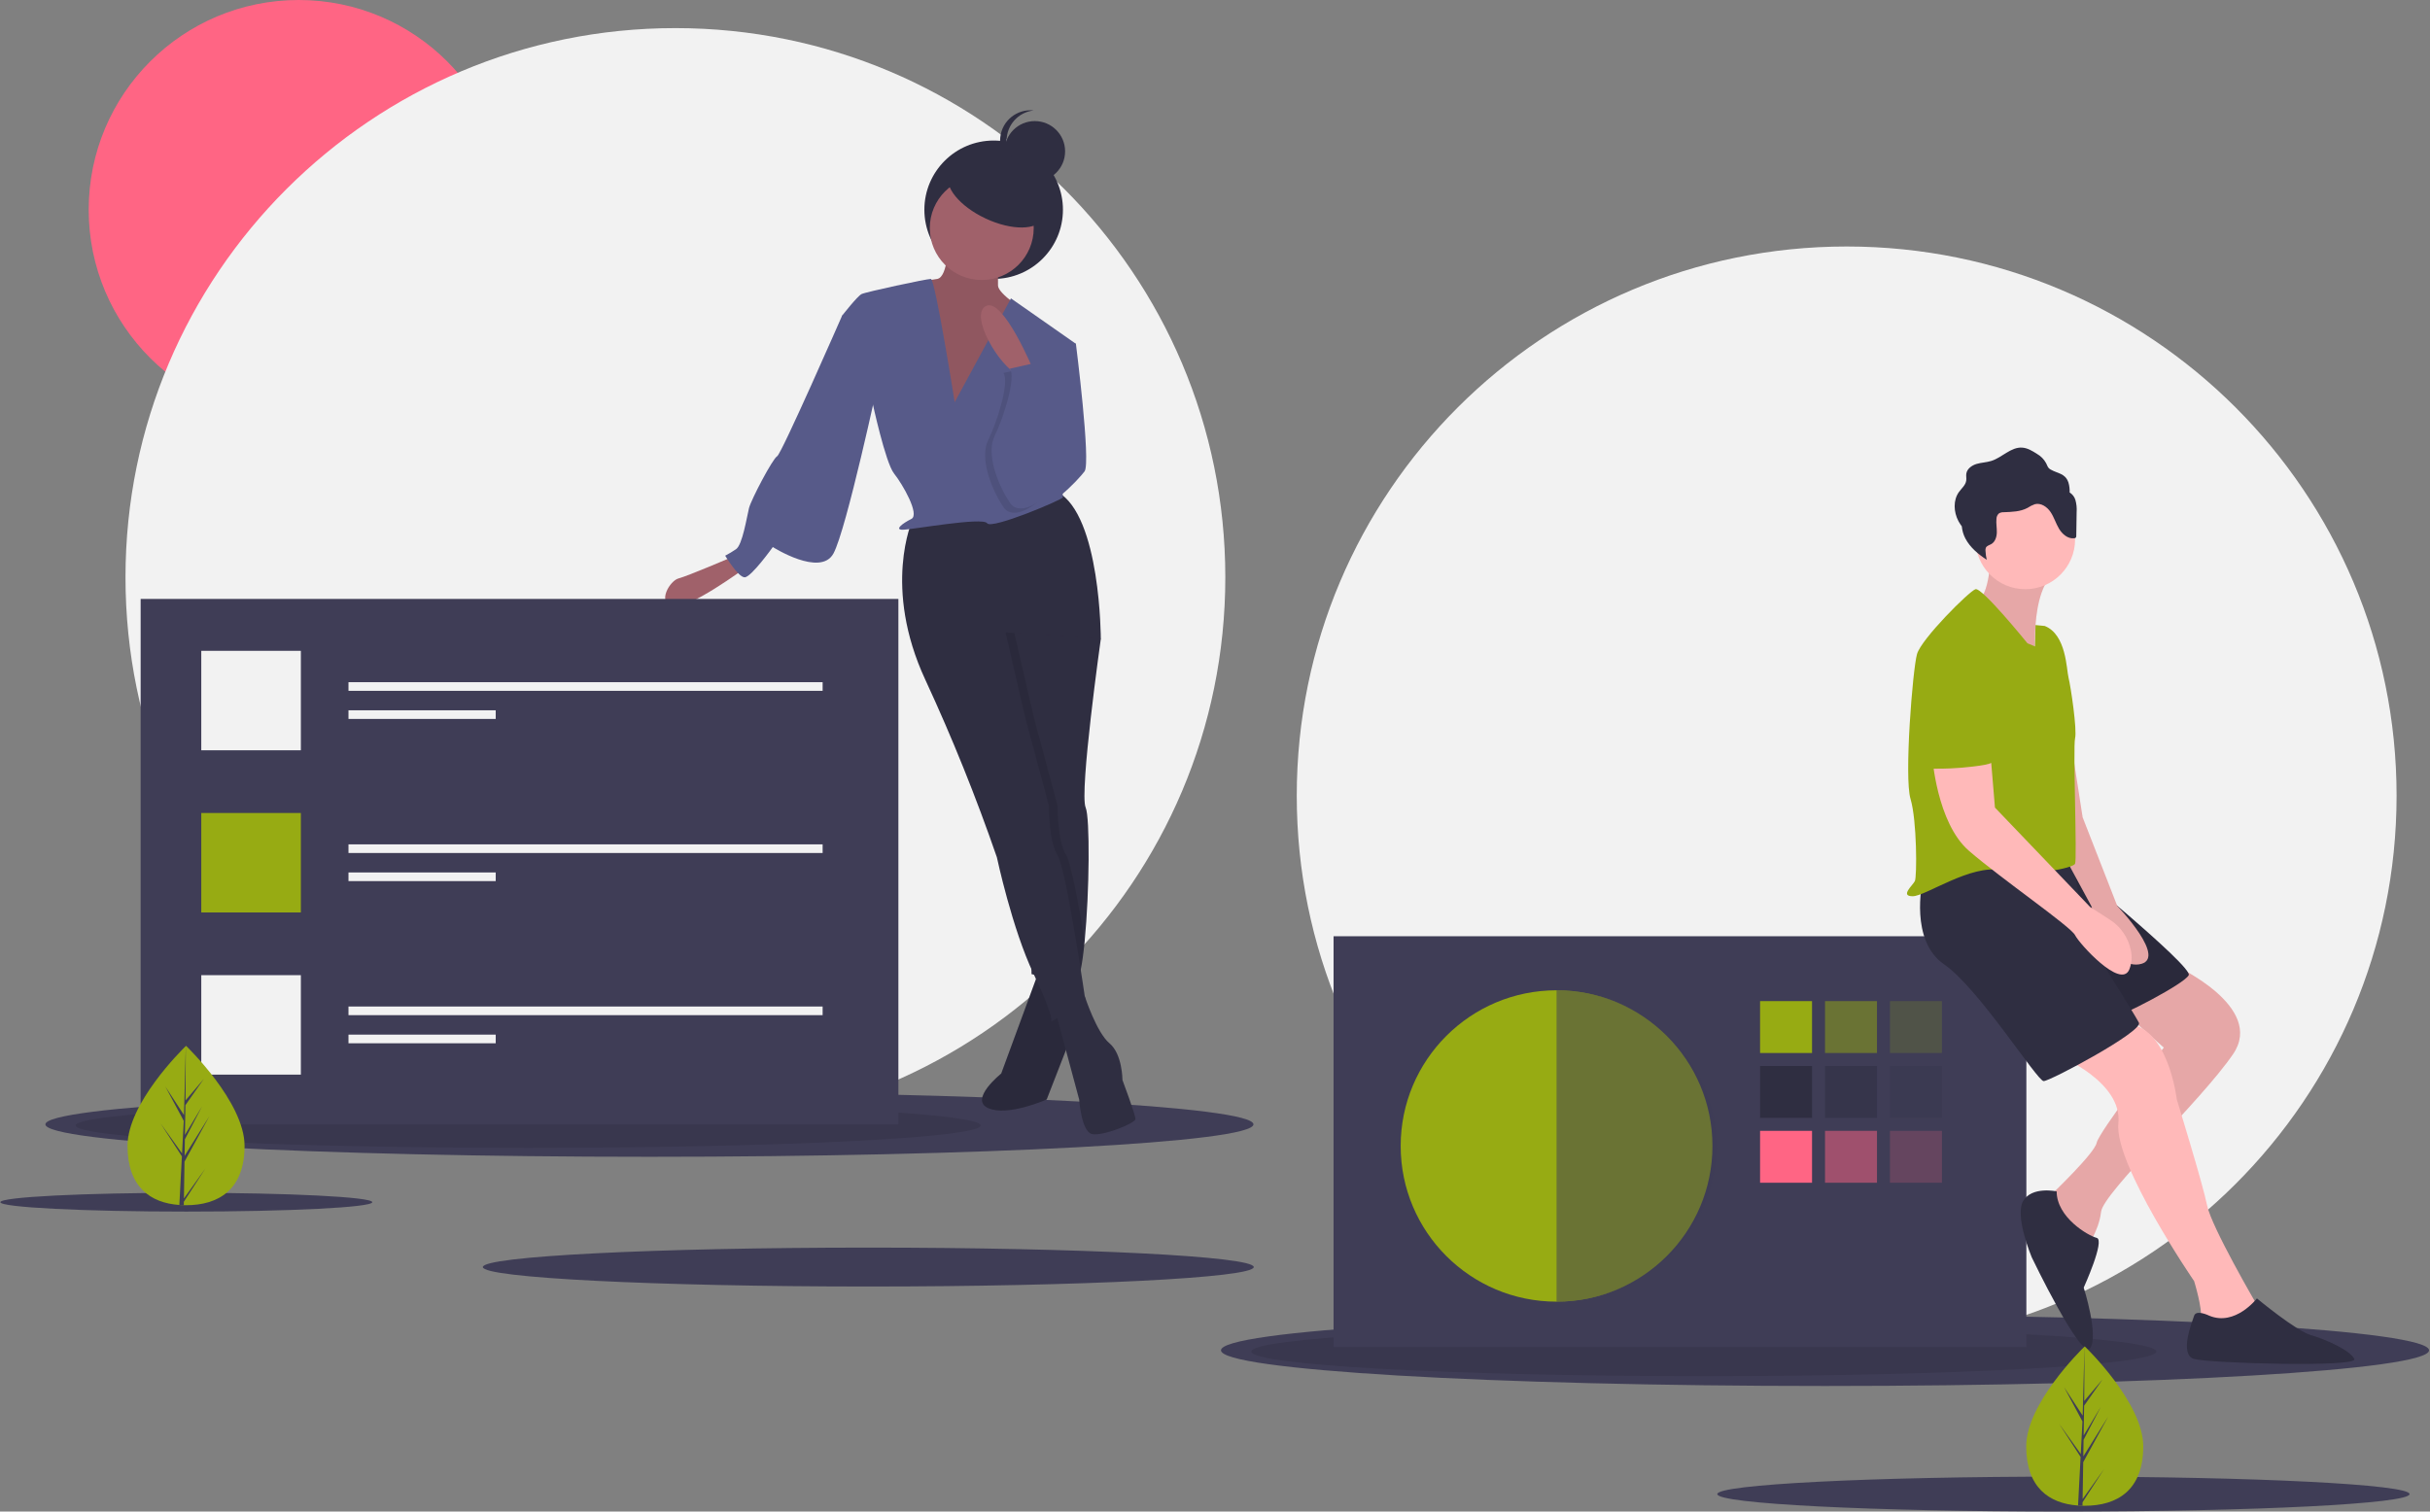
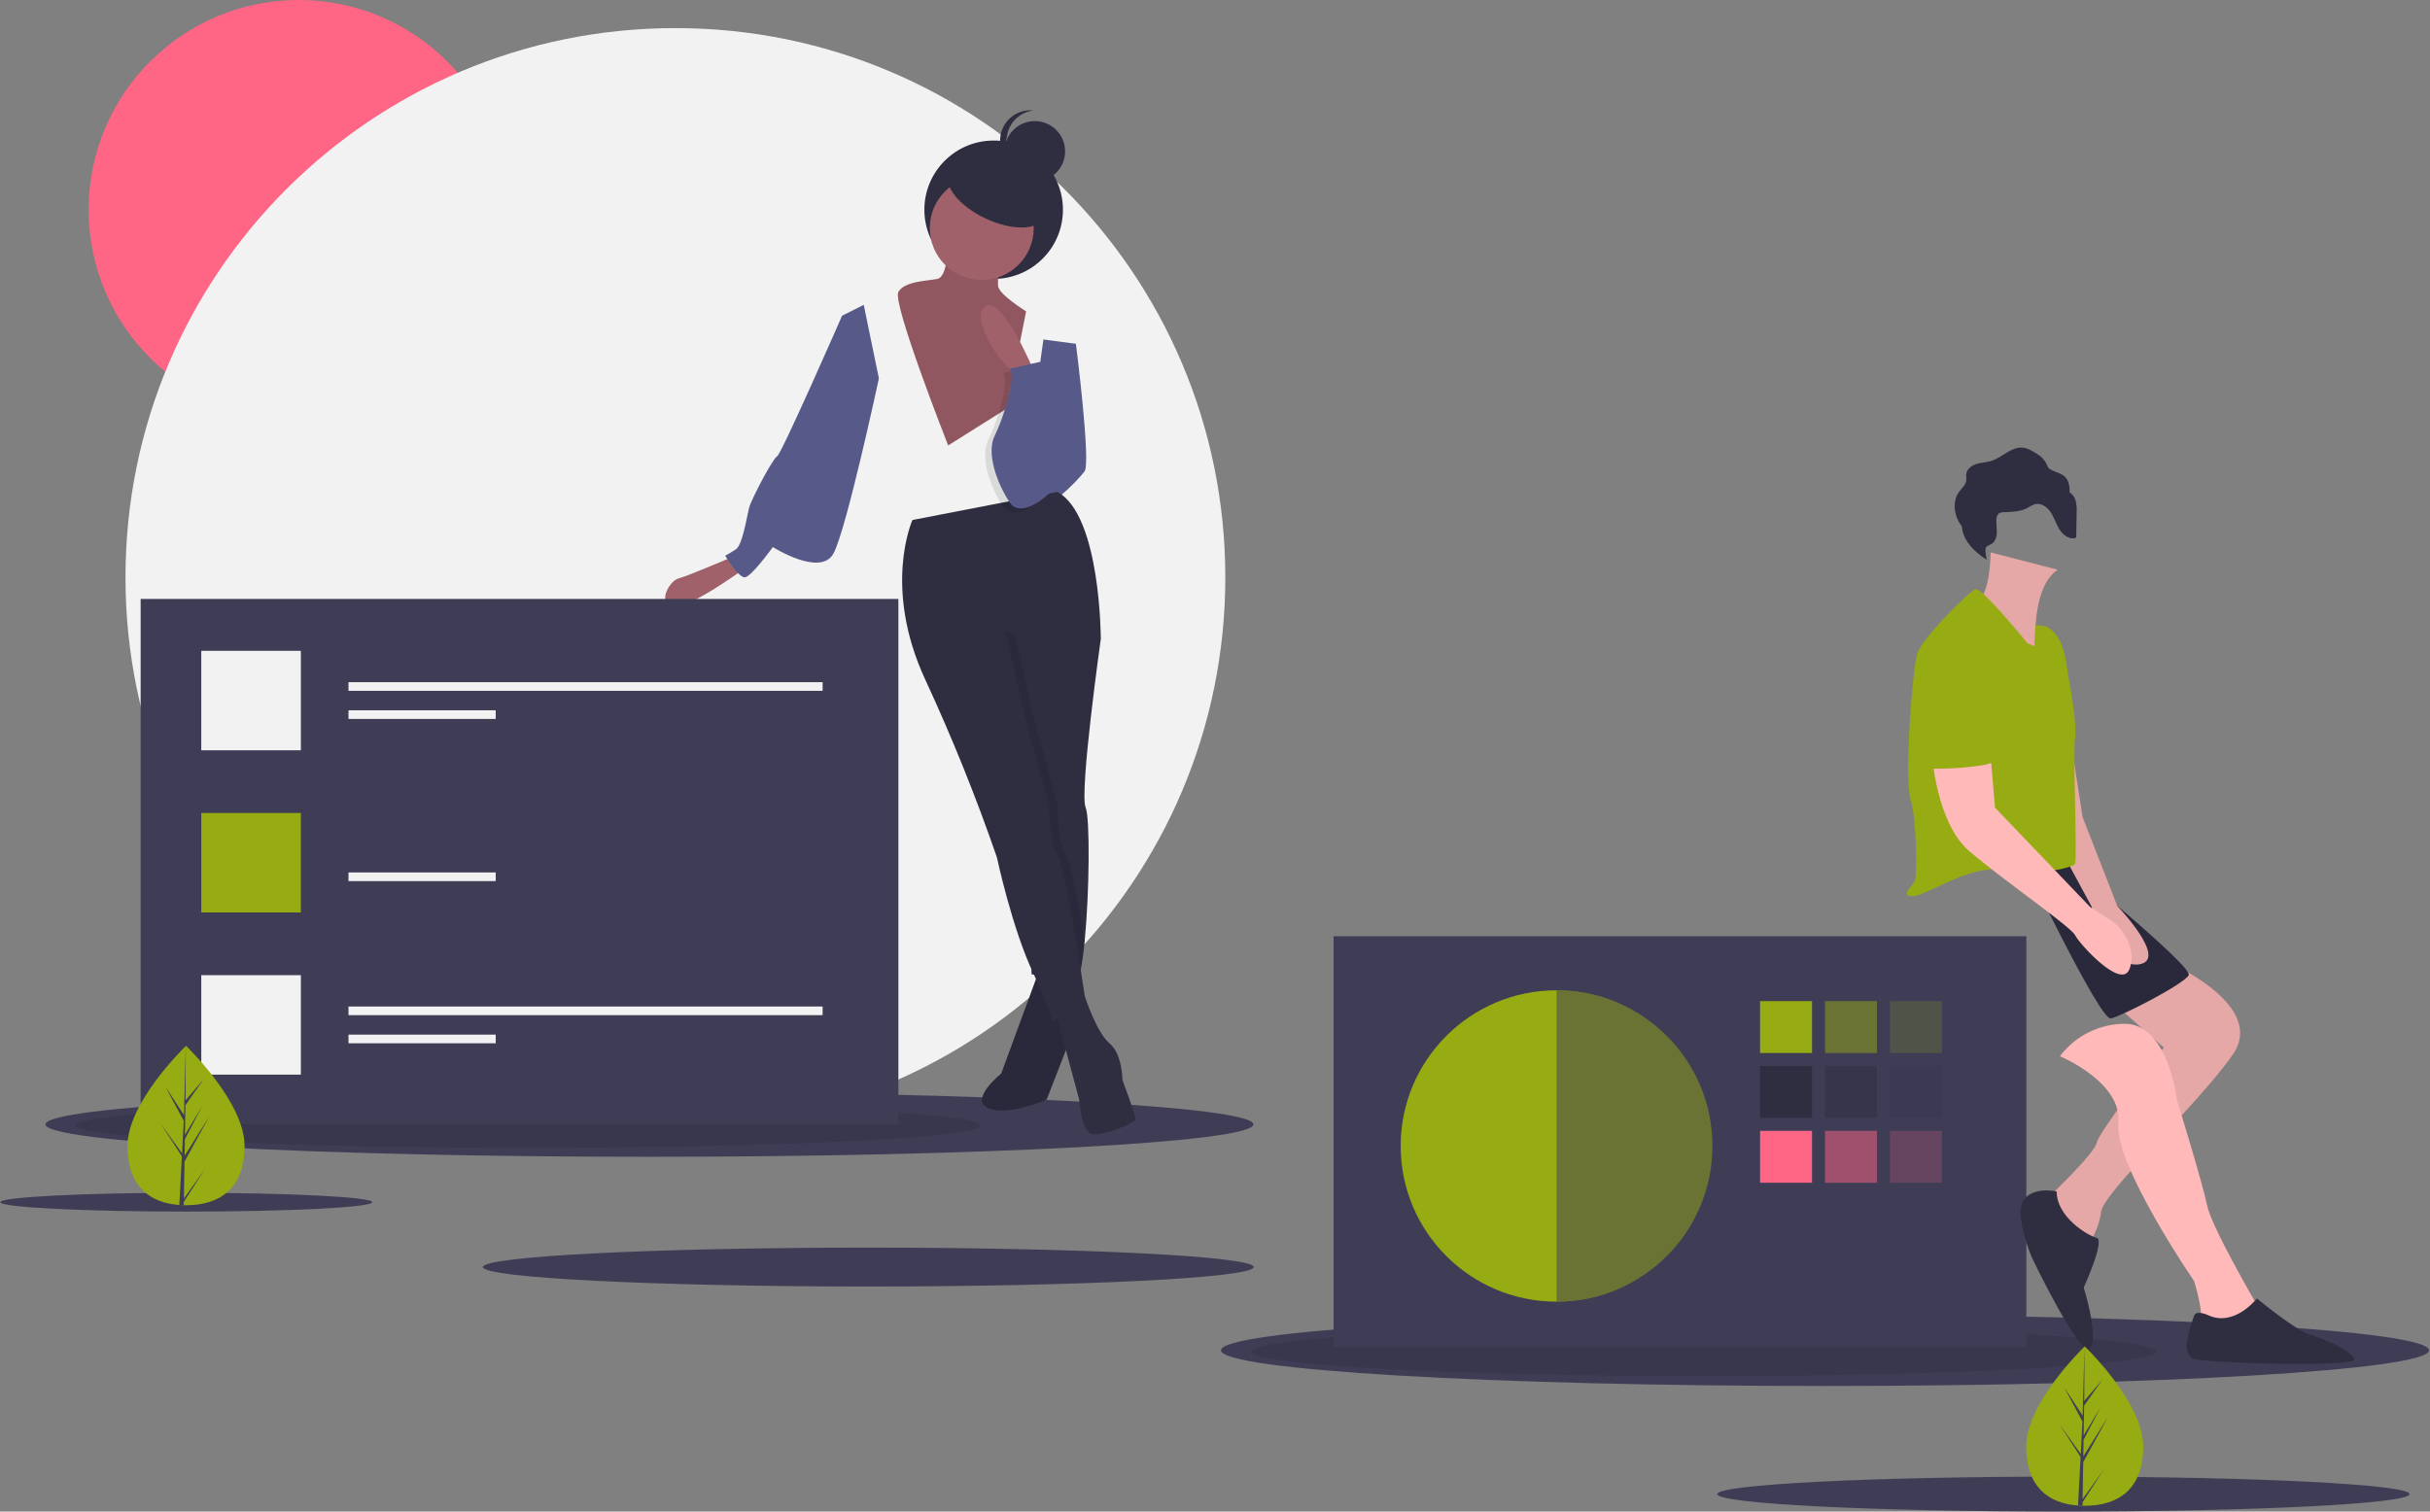
<svg xmlns="http://www.w3.org/2000/svg" width="225" height="140" xml:space="preserve" overflow="hidden">
  <rect width="100%" height="100%" fill="#808080" stroke="none" />
  <defs>
    <clipPath id="clip0">
      <rect x="58" y="174" width="225" height="140" />
    </clipPath>
  </defs>
  <g clip-path="url(#clip0)" transform="translate(-58 -174)">
-     <path d="M221.652 73.696C221.652 101.789 198.878 124.563 170.785 124.563 142.692 124.563 119.918 101.789 119.918 73.697 119.918 45.603 142.692 22.83 170.785 22.83 198.878 22.83 221.652 45.603 221.652 73.696Z" fill="#F2F2F2" transform="matrix(1.001 0 0 1 58.032 174)" />
    <path d="M47.023 19.425C47.023 30.154 38.326 38.851 27.597 38.851 16.869 38.851 8.172 30.154 8.172 19.425 8.172 8.697 16.869-5.69181e-15 27.597-5.69181e-15 38.326-8.53771e-15 47.023 8.697 47.023 19.425Z" fill="#FF6584" transform="matrix(1.001 0 0 1 58.032 174)" />
    <path d="M113.31 53.47C113.31 81.563 90.536 104.337 62.443 104.337 34.35 104.337 11.576 81.563 11.576 53.47 11.576 25.377 34.35 2.603 62.443 2.603 90.536 2.603 113.31 25.377 113.31 53.47Z" fill="#F2F2F2" transform="matrix(1.001 0 0 1 58.032 174)" />
    <path d="M115.913 104.137C115.913 105.796 90.898 107.141 60.04 107.141 29.182 107.141 4.167 105.796 4.167 104.137 4.167 102.478 29.182 101.133 60.04 101.133 90.898 101.133 115.913 102.478 115.913 104.137Z" fill="#3F3D56" transform="matrix(1.001 0 0 1 58.032 174)" />
    <path d="M90.68 104.24C90.68 105.384 71.941 106.312 48.825 106.312 25.709 106.312 6.97 105.384 6.97 104.24 6.97 103.096 25.709 102.168 48.825 102.168 71.941 102.168 90.68 103.096 90.68 104.24Z" fill="#000000" fill-opacity="0.1" transform="matrix(1.001 0 0 1 58.032 174)" />
    <path d="M224.656 125.064C224.656 126.889 199.641 128.368 168.783 128.368 137.925 128.368 112.909 126.889 112.909 125.064 112.909 123.239 137.925 121.76 168.783 121.76 199.641 121.76 224.656 123.239 224.656 125.064Z" fill="#3F3D56" transform="matrix(1.001 0 0 1 58.032 174)" />
    <path d="M199.423 125.178C199.423 126.437 180.684 127.457 157.568 127.457 134.452 127.457 115.713 126.437 115.713 125.178 115.713 123.919 134.452 122.899 157.568 122.899 180.684 122.899 199.423 123.919 199.423 125.178Z" fill="#000000" fill-opacity="0.1" transform="matrix(1.001 0 0 1 58.032 174)" />
    <path d="M115.941 117.354C115.941 118.349 99.978 119.156 80.286 119.156 60.594 119.156 44.63 118.349 44.63 117.354 44.63 116.358 60.594 115.552 80.286 115.552 99.978 115.552 115.941 116.358 115.941 117.354Z" fill="#3F3D56" transform="matrix(1.001 0 0 1 58.032 174)" />
    <path d="M34.406 111.346C34.406 111.826 26.704 112.216 17.203 112.216 7.702 112.216-2.44461e-08 111.826-2.44461e-08 111.346-2.44461e-08 110.866 7.702 110.476 17.203 110.476 26.704 110.476 34.406 110.866 34.406 111.346Z" fill="#3F3D56" transform="matrix(1.001 0 0 1 58.032 174)" />
    <path d="M222.853 138.381C222.853 139.275 208.519 140 190.836 140 173.153 140 158.818 139.275 158.818 138.381 158.818 137.488 173.153 136.763 190.836 136.763 208.519 136.763 222.853 137.488 222.853 138.381Z" fill="#3F3D56" transform="matrix(1.001 0 0 1 58.032 174)" />
    <path d="M123.323 86.714 187.407 86.714 187.407 124.764 123.323 124.764Z" fill="#3F3D56" transform="matrix(1.001 0 0 1 58.032 174)" />
    <path d="M158.369 106.139C158.369 114.103 151.913 120.558 143.95 120.558 135.987 120.558 129.531 114.103 129.531 106.139 129.531 98.176 135.987 91.72 143.95 91.72 151.913 91.72 158.369 98.176 158.369 106.139Z" fill="#97AB13" transform="matrix(1.001 0 0 1 58.032 174)" />
    <path d="M162.775 92.722 167.581 92.722 167.581 97.528 162.775 97.528Z" fill="#97AB13" transform="matrix(1.001 0 0 1 58.032 174)" />
    <path d="M168.783 92.722 173.589 92.722 173.589 97.528 168.783 97.528Z" fill="#97AB13" fill-opacity="0.5" transform="matrix(1.001 0 0 1 58.032 174)" />
    <path d="M174.79 92.722 179.597 92.722 179.597 97.528 174.79 97.528Z" fill="#97AB13" fill-opacity="0.2" transform="matrix(1.001 0 0 1 58.032 174)" />
    <path d="M162.775 98.73 167.581 98.73 167.581 103.536 162.775 103.536Z" fill="#2F2E41" transform="matrix(1.001 0 0 1 58.032 174)" />
    <path d="M168.783 98.73 173.589 98.73 173.589 103.536 168.783 103.536Z" fill="#2F2E41" fill-opacity="0.5" transform="matrix(1.001 0 0 1 58.032 174)" />
    <path d="M174.79 98.73 179.597 98.73 179.597 103.536 174.79 103.536Z" fill="#2F2E41" fill-opacity="0.2" transform="matrix(1.001 0 0 1 58.032 174)" />
    <path d="M162.775 104.737 167.581 104.737 167.581 109.544 162.775 109.544Z" fill="#FF6584" transform="matrix(1.001 0 0 1 58.032 174)" />
    <path d="M168.783 104.737 173.589 104.737 173.589 109.544 168.783 109.544Z" fill="#FF6584" fill-opacity="0.5" transform="matrix(1.001 0 0 1 58.032 174)" />
    <path d="M174.79 104.737 179.597 104.737 179.597 109.544 174.79 109.544Z" fill="#FF6584" fill-opacity="0.2" transform="matrix(1.001 0 0 1 58.032 174)" />
    <path d="M151.78 111.838 151.78 140.676C159.743 140.676 166.599 134.221 166.599 126.257 166.599 118.294 159.743 111.838 151.78 111.838Z" fill="#3F3D56" fill-opacity="0.5" transform="matrix(1.001 0 0 1 50.193 153.882)" />
    <path d="M208.954 109.535C208.954 109.535 217.365 113.34 214.361 117.746 211.357 122.152 202.345 130.563 202.145 132.365 201.945 134.168 200.743 135.77 200.743 135.77 200.743 135.77 196.739 131.564 197.139 131.164 197.54 130.763 201.544 126.958 201.745 125.957 201.945 124.956 207.953 117.145 207.953 117.145L202.546 112.339Z" fill="#FFB9B9" transform="matrix(1.001 0 0 1 50.193 153.882)" />
    <path d="M208.954 109.535C208.954 109.535 217.365 113.34 214.361 117.746 211.357 122.152 202.345 130.563 202.145 132.365 201.945 134.168 200.743 135.77 200.743 135.77 200.743 135.77 196.739 131.564 197.139 131.164 197.54 130.763 201.544 126.958 201.745 125.957 201.945 124.956 207.953 117.145 207.953 117.145L202.546 112.339Z" fill="#000000" fill-opacity="0.1" transform="matrix(1.001 0 0 1 50.193 153.882)" />
    <path d="M198.341 117.946C198.341 117.946 204.148 120.35 203.747 124.155 203.347 127.96 210.756 138.774 210.756 138.774 210.756 138.774 211.557 141.377 211.357 142.178 211.157 142.979 216.564 142.779 216.564 142.779L216.564 140.977C216.564 140.977 212.359 133.767 211.958 131.765 211.557 129.762 209.154 121.952 209.154 121.952 209.154 121.952 208.353 114.943 204.348 114.943 201.985 114.943 199.759 116.055 198.341 117.946Z" fill="#FFB9B9" transform="matrix(1.001 0 0 1 50.193 153.882)" />
    <path d="M198.641 99.823C198.641 99.823 210.656 109.636 210.256 110.437 209.855 111.238 204.048 114.242 203.046 114.442 202.045 114.642 194.961 99.823 194.961 99.823Z" fill="#2F2E41" transform="matrix(1.001 0 0 1 50.193 153.882)" />
    <path d="M198.641 99.823C198.641 99.823 210.656 109.636 210.256 110.437 209.855 111.238 204.048 114.242 203.046 114.442 202.045 114.642 194.961 99.823 194.961 99.823Z" fill="#000000" fill-opacity="0.1" transform="matrix(1.001 0 0 1 50.193 153.882)" />
-     <path d="M185.624 101.825C185.624 101.825 184.422 107.232 187.627 109.435 190.831 111.638 196.238 120.249 196.839 120.249 197.44 120.249 206.05 115.643 205.65 114.842 205.249 114.041 200.843 107.032 200.843 107.032L199.442 99.623C199.442 99.623 187.226 99.222 185.624 101.825Z" fill="#2F2E41" transform="matrix(1.001 0 0 1 50.193 153.882)" />
    <path d="M198.641 84.202 200.443 95.817 203.647 104.028C203.647 104.028 208.453 109.035 205.65 109.435 202.846 109.836 201.244 104.028 201.244 104.028L198.641 99.222Z" fill="#FFB9B9" transform="matrix(1.001 0 0 1 50.193 153.882)" />
    <path d="M198.641 84.202 200.443 95.817 203.647 104.028C203.647 104.028 208.453 109.035 205.65 109.435 202.846 109.836 201.244 104.028 201.244 104.028L198.641 99.222Z" fill="#000000" fill-opacity="0.1" transform="matrix(1.001 0 0 1 50.193 153.882)" />
    <path d="M191.932 71.285C191.932 71.285 191.932 75.491 190.53 75.891 189.129 76.292 196.138 81.699 196.138 81.699 196.138 81.699 195.337 74.69 198.14 72.887Z" fill="#FFB9B9" transform="matrix(1.001 0 0 1 50.193 153.882)" />
    <path d="M191.932 71.285C191.932 71.285 191.932 75.491 190.53 75.891 189.129 76.292 196.138 81.699 196.138 81.699 196.138 81.699 195.337 74.69 198.14 72.887Z" fill="#000000" fill-opacity="0.1" transform="matrix(1.001 0 0 1 50.193 153.882)" />
-     <path d="M191.913 49.965C191.913 52.509 189.851 54.572 187.307 54.572 184.763 54.572 182.701 52.509 182.701 49.965 182.701 47.422 184.763 45.359 187.307 45.359 189.851 45.359 191.913 47.422 191.913 49.965Z" fill="#FFB9B9" transform="matrix(1.001 0 0 1 58.032 174)" />
    <path d="M195.337 79.696C195.337 79.696 191.131 74.49 190.53 74.69 189.93 74.89 185.524 79.296 185.123 80.698 184.723 82.1 183.922 92.113 184.523 94.115 185.123 96.118 185.123 101.325 184.923 101.725 184.723 102.126 183.521 103.127 184.723 103.127 185.924 103.127 190.13 100.123 192.934 100.724 195.737 101.325 199.542 100.524 199.743 100.123 199.943 99.723 199.542 89.309 199.743 88.508 199.943 87.707 199.342 83.702 199.142 82.9 198.942 82.1 198.942 78.895 196.939 78.094L196.085 78.01 196.037 79.991Z" fill="#97AB13" transform="matrix(1.001 0 0 1 50.193 153.882)" />
    <path d="M186.525 90.11C186.525 90.11 186.926 96.318 189.93 98.921 192.934 101.525 199.342 105.931 199.743 106.732 200.143 107.533 203.947 111.738 204.749 109.936 204.981 109.374 205.037 108.755 204.909 108.16 204.674 106.966 203.957 105.922 202.926 105.274L201.144 104.128 192.333 94.916 191.932 90.11Z" fill="#FFB9B9" transform="matrix(1.001 0 0 1 50.193 153.882)" />
    <path d="M198.04 130.463C198.04 130.463 195.737 129.962 194.936 131.364 194.135 132.766 195.737 136.571 195.737 136.571 195.737 136.571 200.343 146.184 201.144 144.982 201.945 143.78 200.543 139.375 200.543 139.375 200.543 139.375 202.546 134.969 201.745 134.769 200.944 134.568 198.04 132.866 198.04 130.463Z" fill="#2F2E41" transform="matrix(1.001 0 0 1 50.193 153.882)" />
    <path d="M212.158 141.978C212.158 141.978 210.957 141.377 210.756 141.978 210.556 142.579 209.355 145.583 210.756 145.983 212.158 146.384 225.976 146.784 225.576 145.983 225.175 145.182 222.972 144.181 221.571 143.78 220.169 143.38 216.564 140.376 216.564 140.376 216.564 140.376 214.561 142.979 212.158 141.978Z" fill="#2F2E41" transform="matrix(1.001 0 0 1 50.193 153.882)" />
    <path d="M199.776 66.428C199.69 66.138 199.5 65.889 199.242 65.73 199.255 65.418 199.217 65.107 199.129 64.808 198.834 63.938 198.137 63.988 197.479 63.603 197.194 63.437 197.211 63.289 197.063 63.015 196.868 62.656 196.577 62.358 196.221 62.156 195.799 61.887 195.354 61.61 194.855 61.576 193.805 61.505 193.001 62.492 191.998 62.808 191.556 62.948 191.081 62.954 190.637 63.086 190.193 63.218 189.749 63.533 189.683 63.992 189.653 64.203 189.706 64.421 189.675 64.632 189.614 65.053 189.245 65.348 188.997 65.694 188.451 66.46 188.513 67.541 188.95 68.374 189.043 68.546 189.148 68.711 189.266 68.867 189.302 69.26 189.415 69.643 189.598 69.994 190.035 70.826 190.788 71.449 191.573 71.966 191.509 71.69 191.47 71.408 191.457 71.125 191.446 71.03 191.458 70.935 191.493 70.846 191.58 70.663 191.811 70.615 191.988 70.514 192.353 70.307 192.496 69.848 192.506 69.428 192.517 69.008 192.428 68.588 192.472 68.17 192.475 67.976 192.561 67.792 192.707 67.664 192.842 67.587 192.996 67.551 193.151 67.559 193.899 67.528 194.681 67.514 195.341 67.16 195.553 67.019 195.782 66.903 196.022 66.816 196.583 66.669 197.156 67.062 197.479 67.544 197.802 68.025 197.963 68.597 198.262 69.094 198.56 69.591 199.075 70.034 199.651 69.975 199.717 69.975 199.78 69.948 199.824 69.899 199.848 69.854 199.86 69.803 199.855 69.752L199.888 67.548C199.914 67.171 199.877 66.792 199.776 66.428Z" fill="#2F2E41" transform="matrix(1.001 0 0 1 50.193 153.882)" />
    <path d="M188.328 79.897C188.328 79.897 192.733 81.899 192.533 86.105 192.333 90.31 193.735 90.711 190.33 91.111 186.926 91.512 186.125 91.111 185.924 91.512 185.724 91.912 184.523 82.3 185.324 81.298 186.125 80.297 188.328 79.897 188.328 79.897Z" fill="#97AB13" transform="matrix(1.001 0 0 1 50.193 153.882)" />
    <path d="M98.29 19.425C98.29 22.965 95.421 25.834 91.882 25.834 88.342 25.834 85.473 22.965 85.473 19.425 85.473 15.886 88.342 13.017 91.882 13.017 95.421 13.017 98.29 15.886 98.29 19.425Z" fill="#2F2E41" transform="matrix(1.001 0 0 1 58.032 174)" />
    <path d="M104.017 109.736 100.412 119.549C100.412 119.549 97.408 121.952 99.211 122.753 101.013 123.554 104.618 121.952 104.618 121.952L107.421 114.742 107.021 109.736Z" fill="#2F2E41" transform="matrix(1.001 0 0 1 50.193 153.882)" />
    <path d="M104.017 109.736 100.412 119.549C100.412 119.549 97.408 121.952 99.211 122.753 101.013 123.554 104.618 121.952 104.618 121.952L107.421 114.742 107.021 109.736Z" fill="#000000" fill-opacity="0.1" transform="matrix(1.001 0 0 1 50.193 153.882)" />
    <path d="M104.317 51.559 107.321 51.96C107.321 51.96 108.723 62.974 108.122 63.775 107.522 64.576 104.518 67.781 103.316 66.98 102.115 66.179 104.317 51.559 104.317 51.559Z" fill="#575A89" transform="matrix(1.001 0 0 1 50.193 153.882)" />
    <path d="M75.58 71.686C75.58 71.686 71.374 73.488 70.573 73.688 69.772 73.889 68.57 75.891 69.972 76.292 71.374 76.692 76.781 72.687 76.781 72.687Z" fill="#A0616A" transform="matrix(1.001 0 0 1 50.193 153.882)" />
    <path d="M105.419 113.741 107.622 121.952C107.622 121.952 107.822 124.956 108.823 125.156 109.825 125.356 112.829 124.155 112.829 123.754 112.829 123.354 111.627 120.149 111.627 120.149 111.627 120.149 111.627 117.746 110.425 116.745 109.224 115.744 108.141 112.389 108.141 112.389Z" fill="#2F2E41" transform="matrix(1.001 0 0 1 50.193 153.882)" />
    <path d="M108.223 94.916C108.627 95.859 108.577 102.702 108.134 107.256 107.92 109.469 107.614 111.142 107.221 111.338L104.351 110.621 103.216 110.337 103.186 107.845 103.016 94.115 99.611 79.897 99.611 76.292 108.223 77.093 109.588 79.238 109.624 79.296C109.624 79.296 107.622 93.514 108.223 94.916Z" fill="#2F2E41" transform="matrix(1.001 0 0 1 50.193 153.882)" />
    <path d="M106.42 99.322C106.849 99.965 107.564 103.814 108.134 107.256 107.92 109.469 107.614 111.142 107.221 111.338L104.351 110.621C104.307 110.529 104.263 110.433 104.217 110.337 103.851 109.567 103.506 108.718 103.186 107.845L103.016 94.115 99.611 79.897 99.611 76.292 108.223 77.093 109.588 79.238 101.614 78.695 103.416 86.505 105.619 94.716C105.619 94.716 105.619 98.121 106.42 99.322Z" fill="#000000" fill-opacity="0.1" transform="matrix(1.001 0 0 1 50.193 153.882)" />
    <path d="M92.201 68.281C92.201 68.281 89.398 74.49 93.403 83.101 95.882 88.46 98.087 93.941 100.012 99.522 100.012 99.522 101.414 106.131 103.416 110.337 105.419 114.542 105.018 114.742 105.018 114.742L108.223 112.94C108.223 112.94 106.42 100.524 105.619 99.322 104.818 98.121 104.818 94.716 104.818 94.716L102.615 86.505 100.813 78.695 109.624 79.296C109.624 79.296 109.624 67.881 105.619 65.678Z" fill="#2F2E41" transform="matrix(1.001 0 0 1 50.193 153.882)" />
    <path d="M95.506 42.548C95.506 42.548 95.506 45.752 94.504 45.952 93.503 46.152 91.501 46.152 90.9 47.154 90.299 48.155 95.506 61.372 95.506 61.372L100.913 57.968 102.715 48.956C102.715 48.956 100.112 47.354 100.112 46.553L100.112 42.948Z" fill="#A0616A" transform="matrix(1.001 0 0 1 50.193 153.882)" />
    <path d="M95.506 42.548C95.506 42.548 95.506 45.752 94.504 45.952 93.503 46.152 91.501 46.152 90.9 47.154 90.299 48.155 95.506 61.372 95.506 61.372L100.913 57.968 102.715 48.956C102.715 48.956 100.112 47.354 100.112 46.553L100.112 42.948Z" fill="#000000" fill-opacity="0.1" transform="matrix(1.001 0 0 1 50.193 153.882)" />
    <path d="M95.587 21.128C95.587 23.782 93.435 25.934 90.78 25.934 88.126 25.934 85.974 23.782 85.974 21.128 85.974 18.473 88.126 16.321 90.78 16.321 93.435 16.321 95.587 18.473 95.587 21.128Z" fill="#A0616A" transform="matrix(1.001 0 0 1 58.032 174)" />
-     <path d="M96.107 57.367C96.107 57.367 94.304 45.952 93.904 45.952 93.503 45.952 87.896 47.154 87.495 47.354 87.095 47.554 85.693 49.356 85.693 49.356L88.497 57.367C88.497 57.367 89.698 62.974 90.499 63.976 91.3 64.977 92.902 67.781 92.101 68.181 91.3 68.582 90.499 69.183 91.3 69.183 92.101 69.183 98.71 67.981 99.111 68.582 99.511 69.183 106.12 66.379 106.12 66.179 106.12 65.978 105.319 56.566 105.319 56.566L107.321 51.96 101.313 47.754Z" fill="#575A89" transform="matrix(1.001 0 0 1 50.193 153.882)" />
    <path d="M87.696 48.355 85.693 49.356C85.693 49.356 80.086 62.173 79.685 62.374 79.285 62.574 77.282 66.379 77.082 67.18 76.881 67.981 76.481 70.584 75.88 70.985 75.558 71.204 75.224 71.404 74.879 71.586 74.879 71.586 76.08 73.588 76.681 73.588 77.282 73.588 79.285 70.785 79.285 70.785 79.285 70.785 83.69 73.588 84.892 71.385 86.094 69.183 89.097 55.164 89.097 55.164Z" fill="#575A89" transform="matrix(1.001 0 0 1 50.193 153.882)" />
    <path d="M103.416 54.463C103.416 54.463 100.613 47.654 99.01 48.455 97.408 49.256 100.212 54.063 102.014 54.864Z" fill="#A0616A" transform="matrix(1.001 0 0 1 50.193 153.882)" />
    <path d="M100.613 54.663 103.422 54.028 104.017 57.067C104.017 57.067 106.62 61.673 106.02 63.675 105.419 65.678 101.814 68.882 100.613 67.08 99.411 65.277 98.41 62.474 99.211 60.872 100.012 59.27 101.213 55.465 100.613 54.663Z" fill="#000000" fill-opacity="0.1" transform="matrix(1.001 0 0 1 50.193 153.882)" />
    <path d="M101.213 54.263 104.023 53.628 104.618 56.666C104.618 56.666 107.221 61.272 106.62 63.275 106.02 65.277 102.415 68.482 101.213 66.679 100.012 64.877 99.01 62.073 99.811 60.471 100.613 58.869 101.814 55.064 101.213 54.263Z" fill="#575A89" transform="matrix(1.001 0 0 1 50.193 153.882)" />
    <path d="M102.237 38.251C102.237 40.906 101.206 43.058 99.934 43.058 98.662 43.058 97.63 40.906 97.63 38.251 97.63 35.596 98.662 33.443 99.934 33.443 101.206 33.443 102.237 35.596 102.237 38.251Z" fill="#2F2E41" transform="matrix(0.425 -0.905 0.906 0.424 73.118 266.377)" />
    <path d="M98.49 14.018C98.49 15.567 97.235 16.822 95.687 16.822 94.138 16.822 92.883 15.567 92.883 14.018 92.883 12.47 94.138 11.215 95.687 11.215 97.235 11.215 98.49 12.47 98.49 14.018Z" fill="#2F2E41" transform="matrix(1.001 0 0 1 58.032 174)" />
    <path d="M100.913 33.135C100.913 31.703 101.993 30.502 103.416 30.348 101.877 30.18 100.493 31.292 100.325 32.831 100.157 34.37 101.268 35.754 102.807 35.922 103.01 35.944 103.214 35.944 103.416 35.922 101.993 35.769 100.913 34.567 100.913 33.135Z" fill="#2F2E41" transform="matrix(1.001 0 0 1 50.193 153.882)" />
    <path d="M12.978 55.473 83.07 55.473 83.07 104.137 12.978 104.137Z" fill="#3F3D56" transform="matrix(1.001 0 0 1 58.032 174)" />
    <path d="M18.586 60.279 27.798 60.279 27.798 69.491 18.586 69.491Z" fill="#F2F2F2" transform="matrix(1.001 0 0 1 58.032 174)" />
    <path d="M18.586 75.299 27.798 75.299 27.798 84.511 18.586 84.511Z" fill="#97AB13" transform="matrix(1.001 0 0 1 58.032 174)" />
    <path d="M18.586 90.319 27.798 90.319 27.798 99.531 18.586 99.531Z" fill="#F2F2F2" transform="matrix(1.001 0 0 1 58.032 174)" />
    <path d="M32.203 63.183 76.061 63.183 76.061 63.984 32.203 63.984Z" fill="#F2F2F2" transform="matrix(1.001 0 0 1 58.032 174)" />
    <path d="M32.203 65.786 45.821 65.786 45.821 66.587 32.203 66.587Z" fill="#F2F2F2" transform="matrix(1.001 0 0 1 58.032 174)" />
-     <path d="M32.203 78.203 76.061 78.203 76.061 79.004 32.203 79.004Z" fill="#F2F2F2" transform="matrix(1.001 0 0 1 58.032 174)" />
    <path d="M32.203 80.806 45.821 80.806 45.821 81.607 32.203 81.607Z" fill="#F2F2F2" transform="matrix(1.001 0 0 1 58.032 174)" />
    <path d="M32.203 93.222 76.061 93.222 76.061 94.023 32.203 94.023Z" fill="#F2F2F2" transform="matrix(1.001 0 0 1 58.032 174)" />
    <path d="M32.203 95.826 45.821 95.826 45.821 96.627 32.203 96.627Z" fill="#F2F2F2" transform="matrix(1.001 0 0 1 58.032 174)" />
    <path d="M206.05 154.08C206.05 158.157 203.627 159.58 200.637 159.58 200.569 159.58 200.499 159.579 200.431 159.578 200.293 159.575 200.155 159.568 200.019 159.559 197.321 159.368 195.225 157.872 195.225 154.08 195.225 150.158 200.238 145.207 200.615 144.84L200.617 144.84C200.631 144.825 200.637 144.818 200.637 144.818 200.637 144.818 206.05 150.004 206.05 154.08Z" fill="#97AB13" transform="matrix(1.001 0 0 1 50.193 153.882)" />
    <path d="M200.441 158.957 202.421 156.191 200.435 159.26 200.431 159.578C200.293 159.575 200.155 159.568 200.019 159.559L200.233 155.481 200.231 155.449 200.235 155.443 200.255 155.058 198.265 151.981 200.261 154.769 200.267 154.851 200.427 151.769 198.724 148.589 200.447 151.229 200.615 144.84 200.617 144.818 200.617 144.84 200.589 149.877 202.283 147.88 200.581 150.311 200.537 153.07 202.121 150.422 200.529 153.476 200.505 155.01 202.804 151.324 200.497 155.545Z" fill="#3F3D56" transform="matrix(1.001 0 0 1 50.193 153.882)" />
    <path d="M30.421 126.244C30.421 130.321 27.997 131.744 25.008 131.744 24.939 131.744 24.869 131.743 24.8 131.741 24.662 131.738 24.525 131.732 24.389 131.722 21.691 131.532 19.595 130.035 19.595 126.244 19.595 122.321 24.608 117.371 24.985 117.004L24.986 117.003C25 116.989 25.008 116.982 25.008 116.982 25.008 116.982 30.421 122.168 30.421 126.244Z" fill="#97AB13" transform="matrix(1.001 0 0 1 50.193 153.882)" />
    <path d="M24.811 131.12 26.79 128.354 24.805 131.424 24.8 131.741C24.662 131.738 24.525 131.732 24.389 131.722L24.602 127.644 24.601 127.612 24.604 127.607 24.625 127.221 22.635 124.144 24.631 126.932 24.636 127.014 24.797 123.933 23.093 120.753 24.817 123.392 24.985 117.004 24.986 116.982 24.986 117.003 24.958 122.041 26.654 120.044 24.951 122.475 24.906 125.234 26.49 122.586 24.9 125.64 24.875 127.174 27.173 123.488 24.866 127.708Z" fill="#3F3D56" transform="matrix(1.001 0 0 1 50.193 153.882)" />
  </g>
</svg>